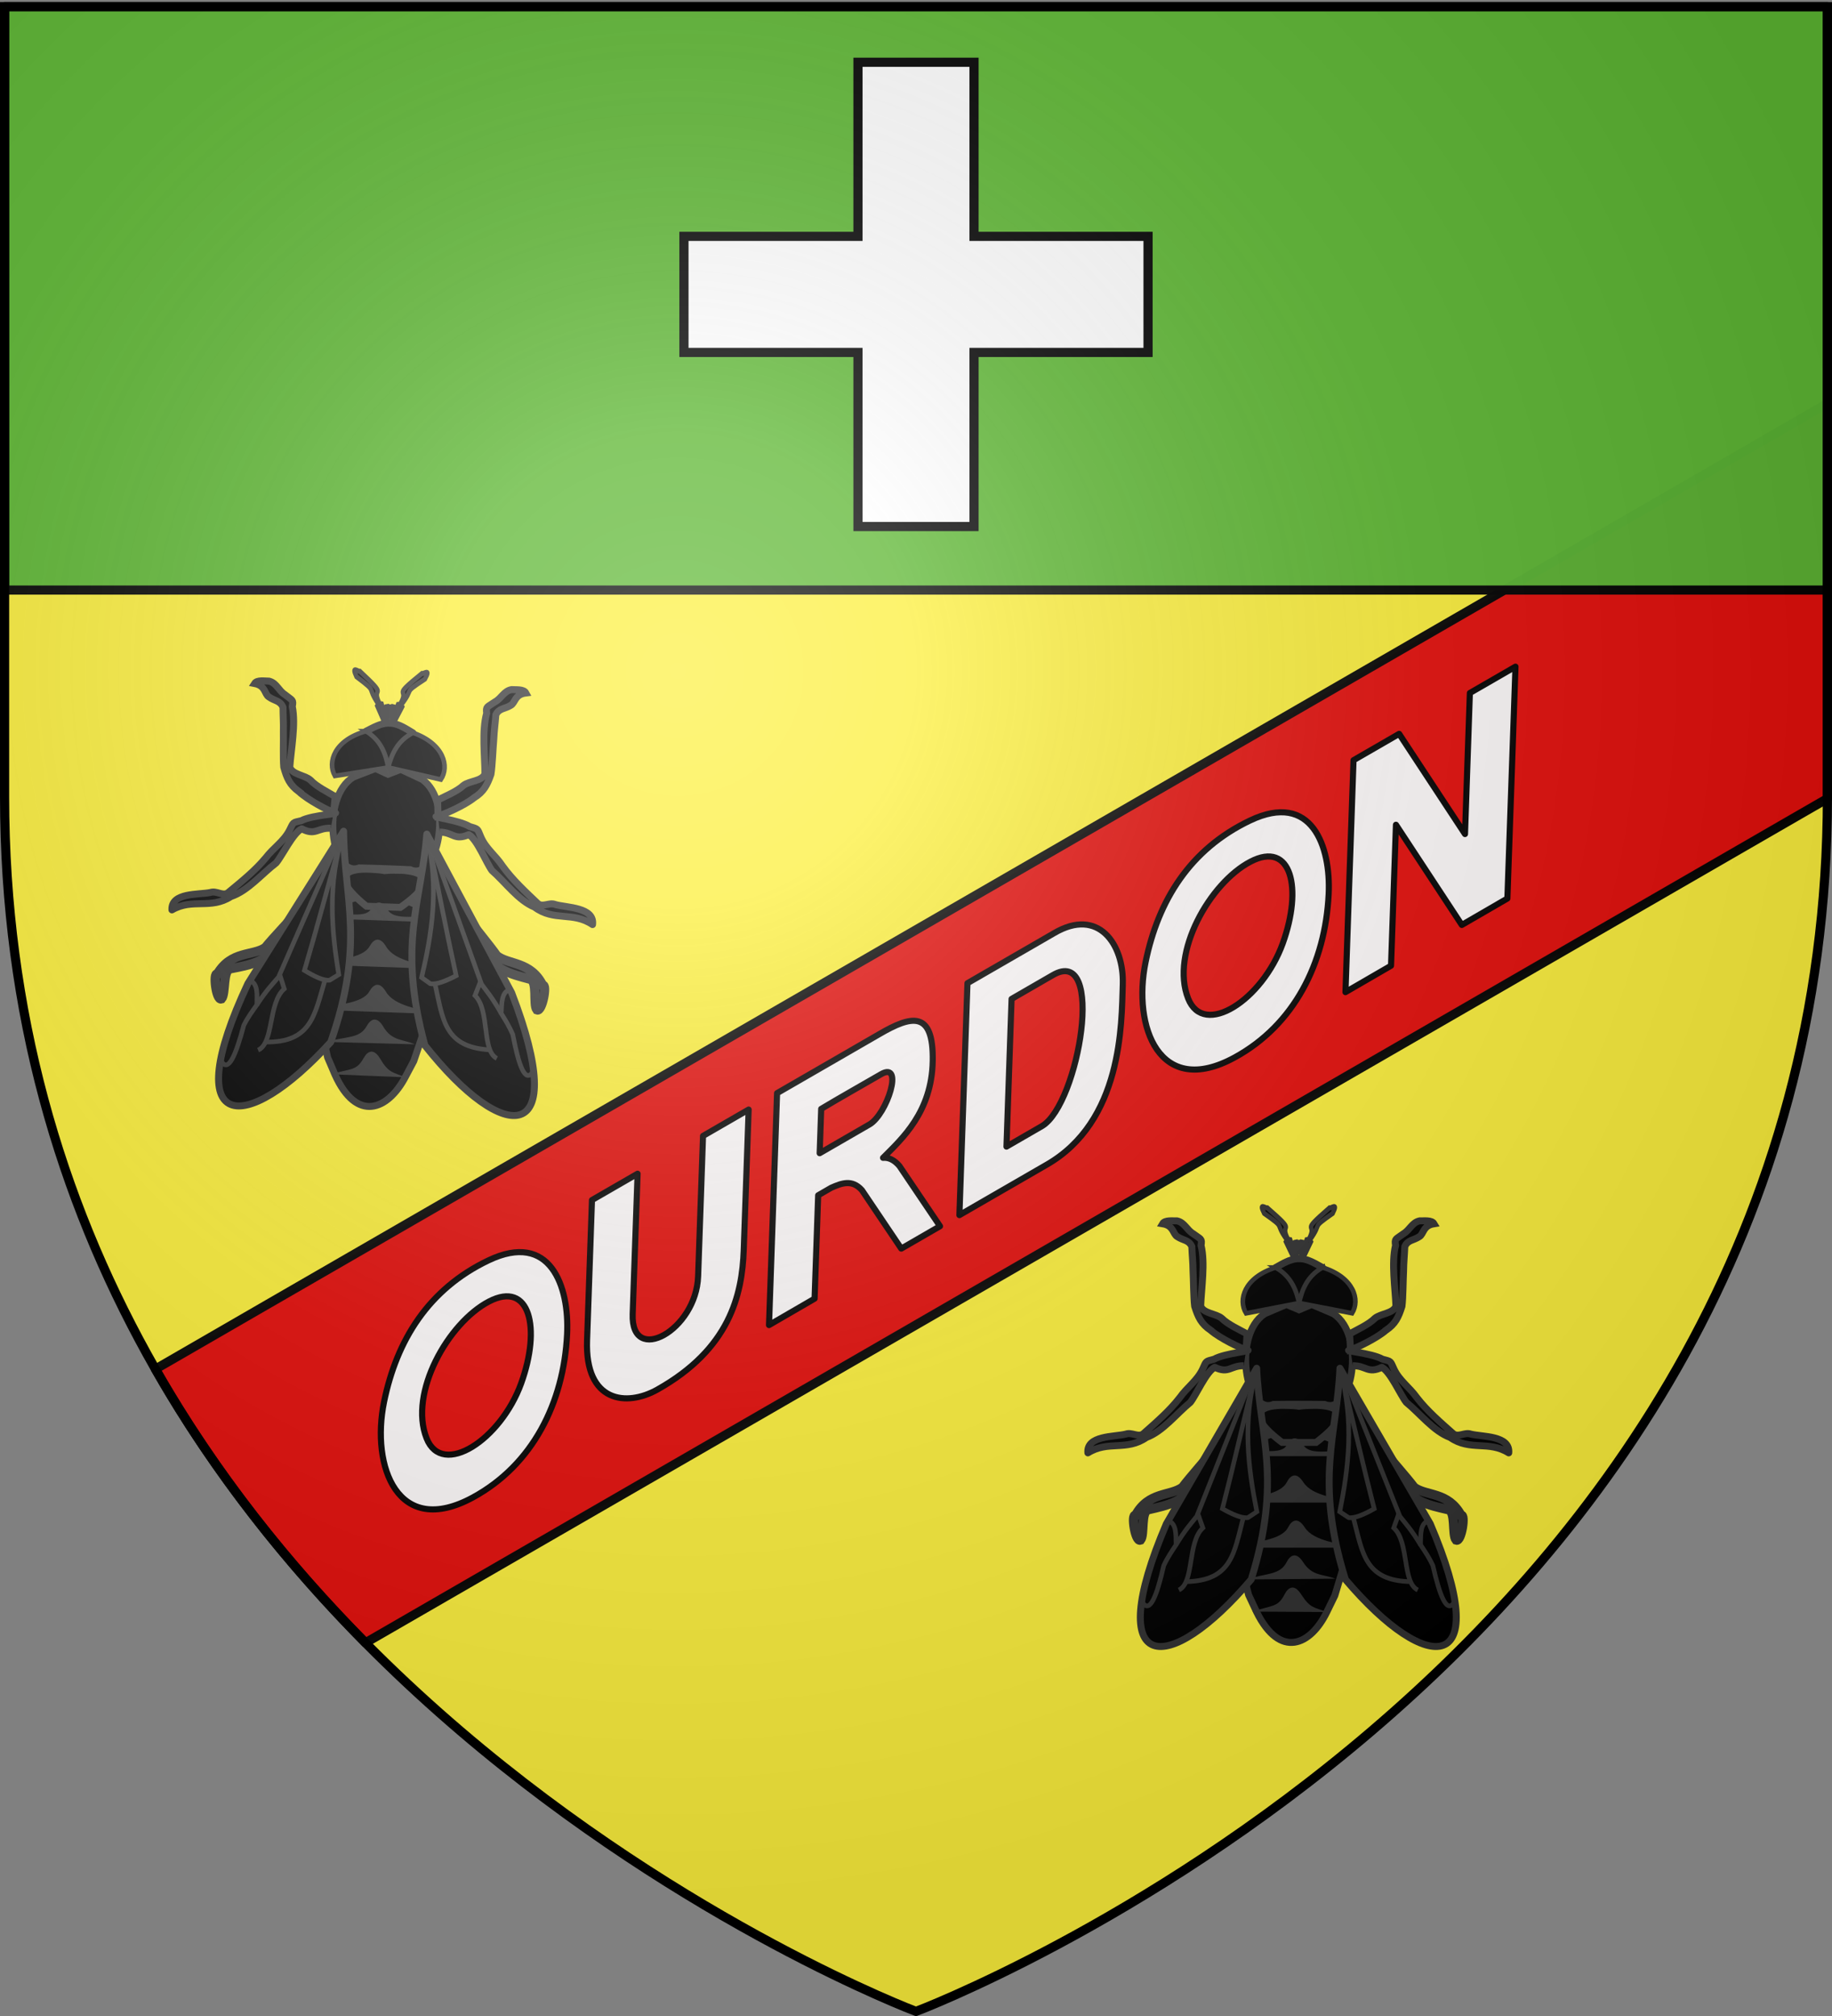
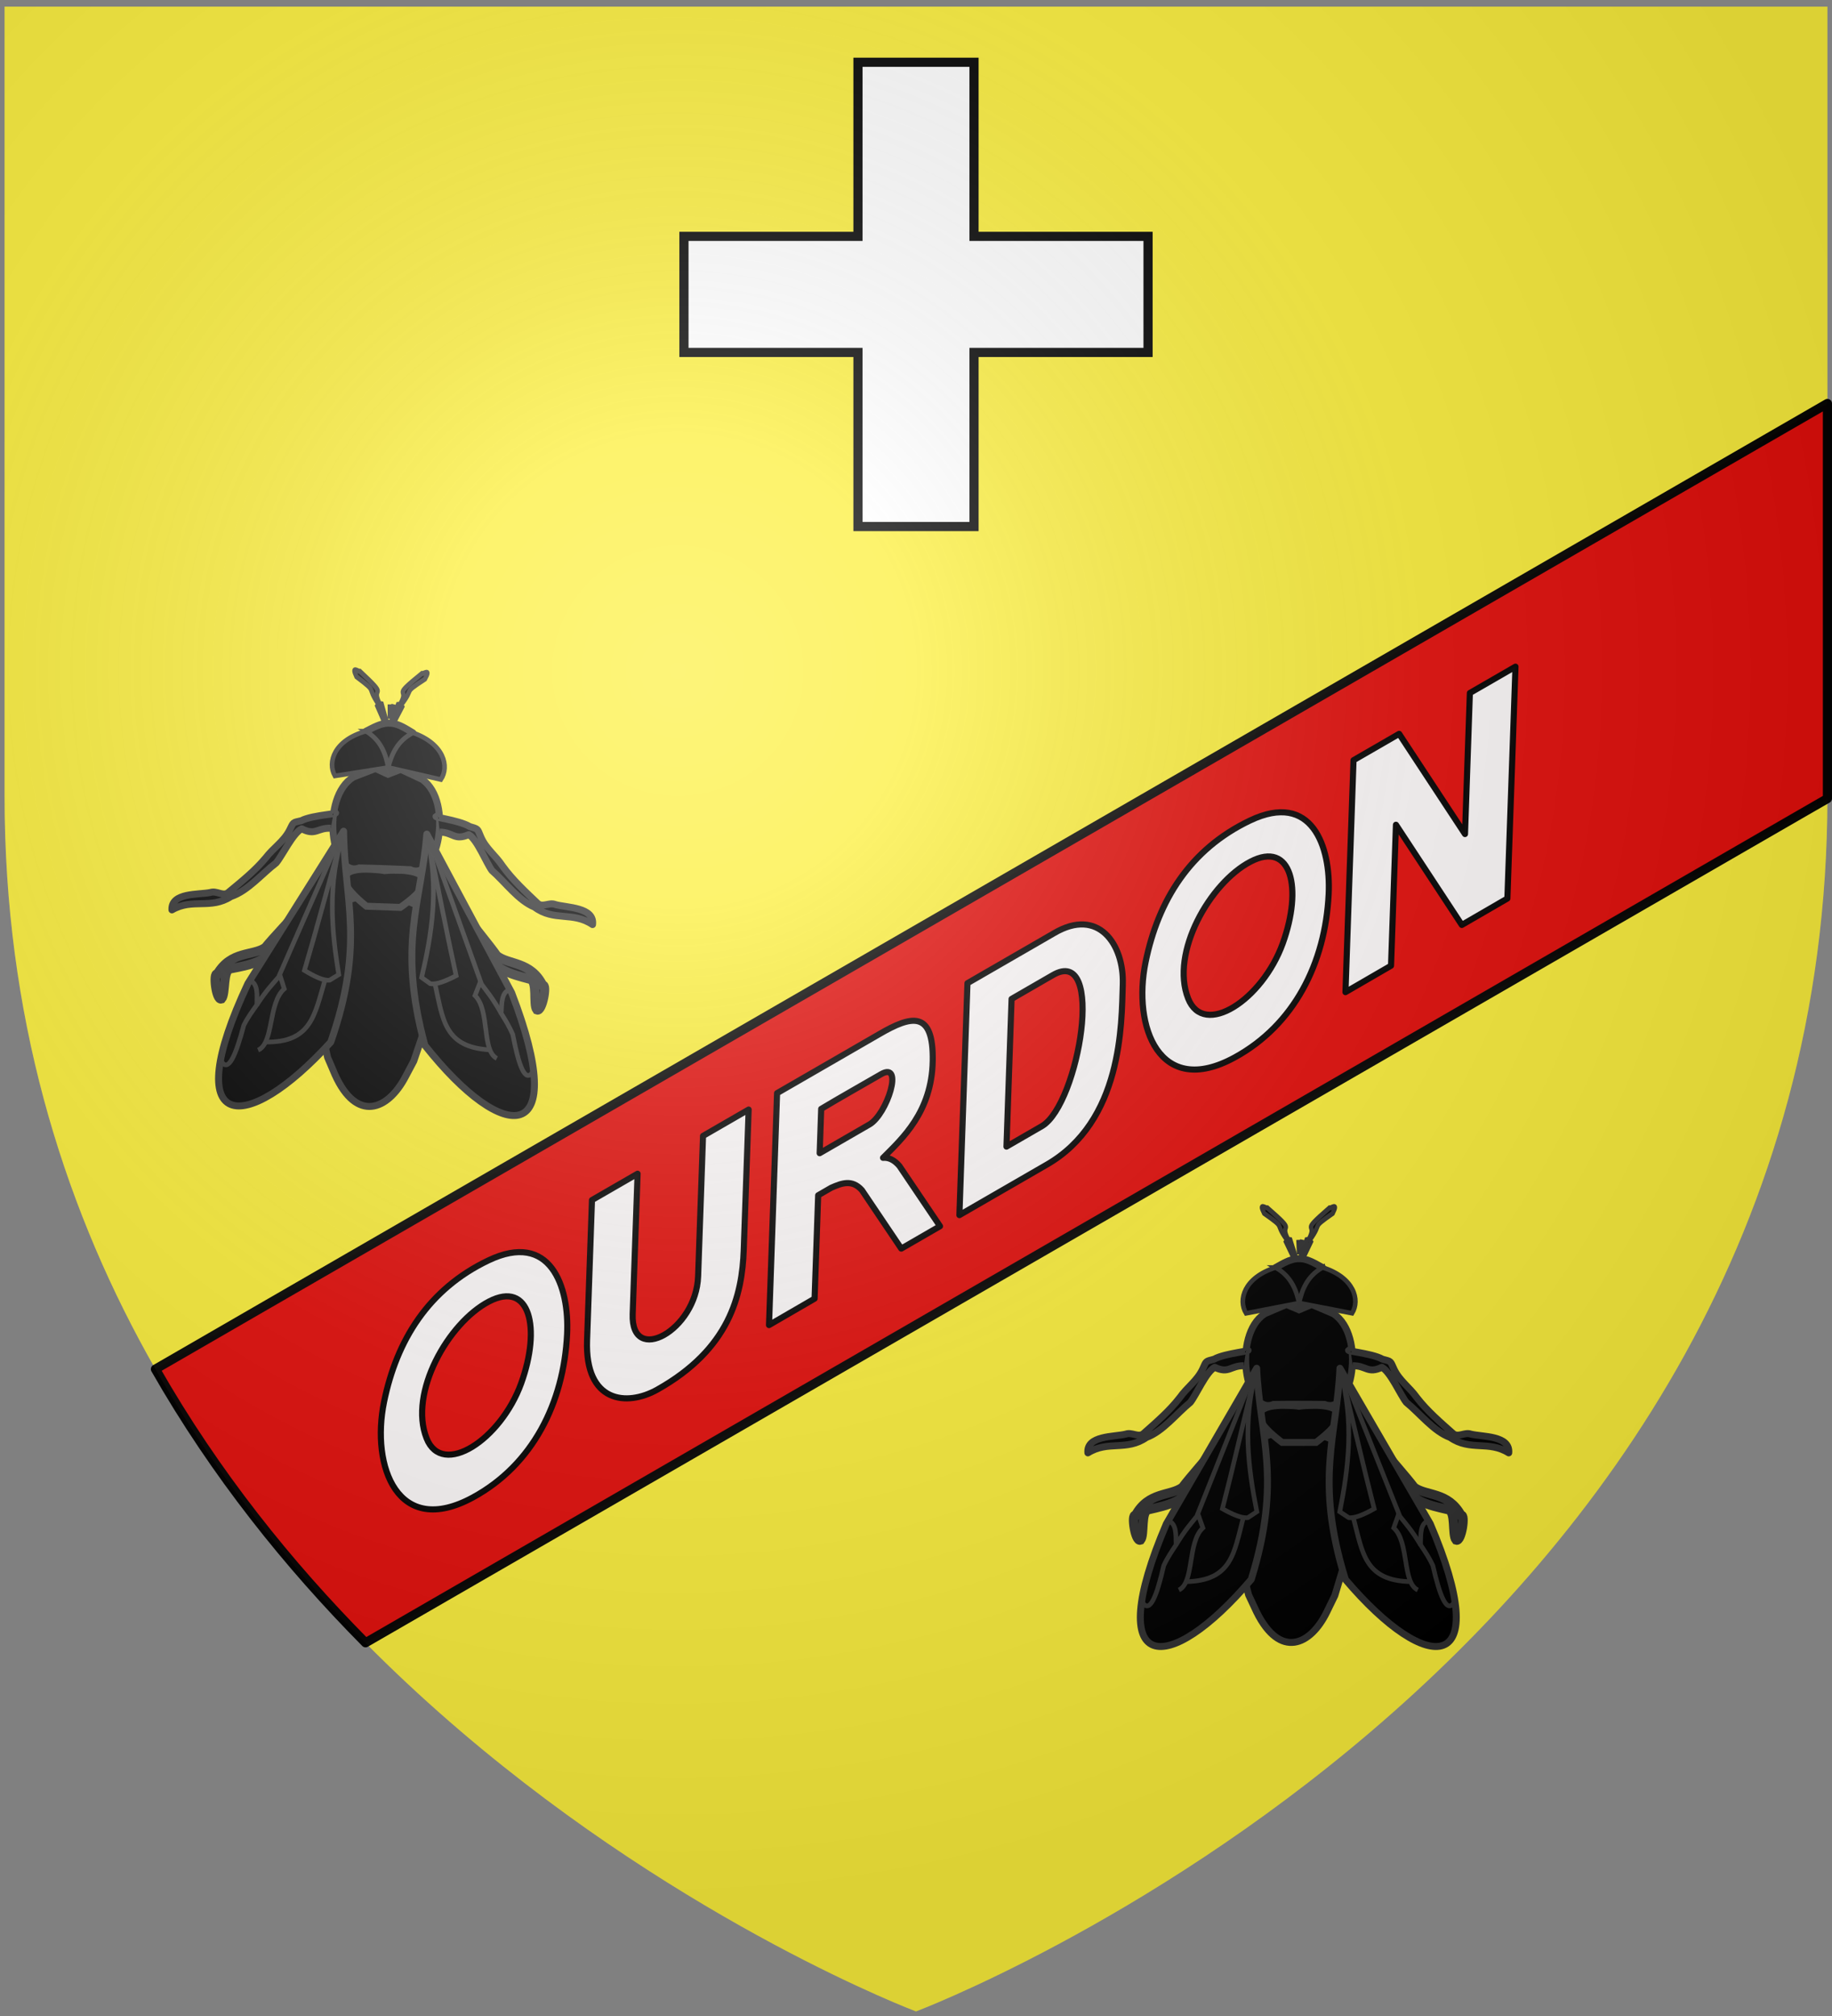
<svg xmlns="http://www.w3.org/2000/svg" xmlns:xlink="http://www.w3.org/1999/xlink" width="600" height="660" version="1.0">
  <rect width="100%" height="100%" fill="#808080" stroke="none" />
  <desc>Flag of Canton of Valais (Wallis)</desc>
  <defs>
    <g id="c">
      <path id="b" d="M0 0v1h.5z" transform="rotate(18 3.157 -.5)" />
      <use xlink:href="#b" width="810" height="540" transform="scale(-1 1)" />
    </g>
    <g id="d">
      <use xlink:href="#c" width="810" height="540" transform="rotate(72)" />
      <use xlink:href="#c" width="810" height="540" transform="rotate(144)" />
    </g>
    <g id="g">
      <path id="f" d="M0 0v1h.5z" transform="rotate(18 3.157 -.5)" />
      <use xlink:href="#f" width="810" height="540" transform="scale(-1 1)" />
    </g>
    <g id="h">
      <use xlink:href="#g" width="810" height="540" transform="rotate(72)" />
      <use xlink:href="#g" width="810" height="540" transform="rotate(144)" />
    </g>
    <radialGradient xlink:href="#a" id="l" cx="221.445" cy="226.331" r="300" fx="221.445" fy="226.331" gradientTransform="matrix(1.353 0 0 1.349 -77.63 -85.747)" gradientUnits="userSpaceOnUse" />
    <linearGradient id="a">
      <stop offset="0" style="stop-color:white;stop-opacity:.314" />
      <stop offset=".19" style="stop-color:white;stop-opacity:.251" />
      <stop offset=".6" style="stop-color:#6b6b6b;stop-opacity:.125" />
      <stop offset="1" style="stop-color:black;stop-opacity:.125" />
    </linearGradient>
    <path id="e" d="M2.922 27.673c0-5.952 2.317-9.844 5.579-11.013 1.448-.519 3.307-.273 5.018 1.447 2.119 2.129 2.736 7.993-3.483 9.121.658-.956.619-3.081-.714-3.787-.99-.524-2.113-.253-2.676.123-.824.552-1.729 2.106-1.679 4.108z" />
  </defs>
  <g style="display:inline">
    <path d="M300 658.5s298.5-112.32 298.5-397.772V2.176H1.5v258.552C1.5 546.18 300 658.5 300 658.5" style="fill:#fcef3c;fill-opacity:1;fill-rule:evenodd;stroke:none;stroke-width:1px;stroke-linecap:butt;stroke-linejoin:miter;stroke-opacity:1" />
    <path d="m598.5 132.094-78.437 45.281L87.906 426.844l-37 21.375c19.672 34.433 43.633 64.172 68.813 89.594l469.719-271.157 9.062-5.219V132.095z" style="opacity:.98;fill:#e20909;fill-opacity:1;stroke:#000;stroke-width:3;stroke-linejoin:round;stroke-miterlimit:4;stroke-dasharray:none;stroke-opacity:1" />
-     <path d="M1.5 2.176h597v191H1.5z" style="opacity:.98;fill:#5ab532;fill-opacity:1;stroke:#000;stroke-width:3;stroke-linejoin:round;stroke-miterlimit:4;stroke-dasharray:none;stroke-opacity:1" />
  </g>
  <path d="M281 20.383h38v57h57v38h-57v57h-38v-57h-57v-38h57z" style="fill:#fff;stroke:#000;stroke-width:3;stroke-linecap:butt;stroke-linejoin:miter;stroke-miterlimit:4;stroke-dasharray:none;stroke-opacity:1;display:inline" />
  <g id="k" style="display:inline" transform="translate(-31.244 -386.575)scale(1.52)">
    <g style="fill:#000;fill-opacity:1;stroke:#313131;stroke-width:25.418;stroke-miterlimit:4;stroke-dasharray:none;stroke-opacity:1">
      <path d="m1176.323 253.074 12.221 4.44 45.882-84.791-6.111-9.453c77.31-93.564-.535-53.418 132.667-135.803 33.578-59.304-7.287-25.553-18.906-28.36-182.558 140.073-63.844 66.942-120.159 161.107l-12.508 1.671-33.086 91.189zM1146.52 253.074l-12.223 4.44-45.88-84.791 6.11-9.453c-77.311-93.564.535-53.418-132.667-135.803-33.579-59.304 7.287-25.553 18.906-28.36 182.558 140.073 63.844 66.942 120.159 161.107l12.508 1.671z" style="fill:#000;fill-opacity:1;fill-rule:evenodd;stroke:#313131;stroke-width:25.418;stroke-linecap:butt;stroke-linejoin:miter;stroke-miterlimit:4;stroke-dasharray:none;stroke-opacity:1" transform="matrix(.037 0 0 .042 257.352 514.52)" />
      <g style="fill:#000;fill-opacity:1;stroke:#313131;stroke-width:25.418;stroke-miterlimit:4;stroke-dasharray:none;stroke-opacity:1">
        <path d="m1187.94-117.965-14.18 75.625M1202.119-113.238l-23.633 80.35" style="fill:#000;fill-opacity:1;fill-rule:evenodd;stroke:#313131;stroke-width:25.418;stroke-linecap:butt;stroke-linejoin:miter;stroke-miterlimit:4;stroke-dasharray:none;stroke-opacity:1" transform="matrix(.037 0 0 .042 257.214 526.29)" />
        <g style="fill:#000;fill-opacity:1;stroke:#313131;stroke-width:25.418;stroke-miterlimit:4;stroke-dasharray:none;stroke-opacity:1">
-           <path d="m1151.175-121.307 14.18 75.625M1136.996-116.58l23.632 80.35" style="fill:#000;fill-opacity:1;fill-rule:evenodd;stroke:#313131;stroke-width:25.418;stroke-linecap:butt;stroke-linejoin:miter;stroke-miterlimit:4;stroke-dasharray:none;stroke-opacity:1" transform="matrix(.037 0 0 .042 257.09 526.43)" />
-         </g>
+           </g>
        <path d="m1165.305-116.976 3.342 73.528" style="fill:#000;fill-opacity:1;fill-rule:evenodd;stroke:#313131;stroke-width:25.418;stroke-linecap:butt;stroke-linejoin:miter;stroke-miterlimit:4;stroke-dasharray:none;stroke-opacity:1" transform="matrix(.037 0 0 .042 257.214 526.29)" />
      </g>
    </g>
    <path d="m288.733 565.332 10.796-4 10.796 4 1.296 12.627-.223 2.291.223 5.065-.864 4.088-2.591 8.582-1.728 3.543c-3.511 7.199-10.076 10.15-15.114 0l-1.728-3.679-2.159-8.174-.863-6.13.431-3.679v-3.27l1.728-9.264zM297.744 535.279l-4.687 2c-7.067 4.612-4.055 22.057 1.906 19.531 2.465-.032 4.086-.034 5.5-.031 1.414-.003 3.035 0 5.5.031 5.961 2.526 8.973-14.919 1.906-19.531l-4.687-2-2.719 1.156z" style="fill:#000;fill-opacity:1;fill-rule:evenodd;stroke:#313131;stroke-width:1.5;stroke-linecap:butt;stroke-linejoin:miter;stroke-miterlimit:4;stroke-dasharray:none;stroke-opacity:1" />
    <path d="M300.057 525.435c-1.615.11-3.132 1.067-4.656 1.906l5.062 7.657 5.063-7.657c-1.524-.839-3.042-1.796-4.657-1.906-.137-.01-.267-.003-.406 0-.139-.003-.269-.01-.406 0z" style="fill:#000;fill-opacity:1;stroke:#313131;stroke-width:1.5;stroke-linejoin:round;stroke-miterlimit:4;stroke-dasharray:none;stroke-opacity:1" />
    <path d="M295.4 527.328c3.522 1.958 4.515 5.158 5.073 7.655l-11.426 2.206c-1.77-2.873-.43-7.715 6.354-9.861z" style="fill:#000;fill-opacity:1;fill-rule:evenodd;stroke:#313131;stroke-width:1;stroke-linecap:butt;stroke-linejoin:miter;stroke-miterlimit:4;stroke-dasharray:none;stroke-opacity:1" />
    <path d="M296.307 557.029c-3.403.15-8.192 1.424.5 7.969h7.312c8.692-6.545 3.903-7.82.5-7.97a17 17 0 0 0-1.312 0c-1.621.022-2.395.109-2.844.188-.449-.08-1.223-.166-2.844-.187a17 17 0 0 0-1.312 0z" style="fill:#000;fill-opacity:1;fill-rule:evenodd;stroke:#313131;stroke-width:1.5;stroke-linecap:butt;stroke-linejoin:miter;stroke-miterlimit:4;stroke-dasharray:none;stroke-opacity:1" />
-     <path d="M286.674 587.668c4.332-1.424 9.98-1.544 11.435-4.392.81-1.585 2.113-2.243 3.556 0 1.987 3.088 7.498 3.33 10.244 4.4zM289.154 594.51c4.332-1.424 7.169-.882 8.625-3.73.81-1.585 2.112-2.243 3.555 0 1.987 3.088 4.191 2.504 6.938 3.573zM290.38 601.437c4.332-1.425 5.515-.883 6.97-3.731.81-1.585 2.113-2.243 3.556 0 1.987 3.088 2.786 2.752 5.532 3.822zM286.385 577.95c4.333-1.424 9.98-1.543 11.436-4.392.81-1.584 2.112-2.242 3.555 0 1.987 3.088 7.498 3.331 10.245 4.4zM286.385 567.95c2.348-2.618 9.98.457 11.436-2.392.81-1.584 2.112-2.242 3.555 0 1.987 3.088 8.95-.226 10.245 2.4z" style="fill:#313131;fill-opacity:1;stroke:none;stroke-width:2;stroke-linejoin:round;stroke-miterlimit:4;stroke-dasharray:none;stroke-opacity:1;display:inline" />
    <path d="M305.535 527.313c-3.52 1.959-4.514 5.159-5.072 7.656l11.426 2.205c1.77-2.873.43-7.715-6.354-9.86z" style="fill:#000;fill-opacity:1;fill-rule:evenodd;stroke:#313131;stroke-width:1;stroke-linecap:butt;stroke-linejoin:miter;stroke-miterlimit:4;stroke-dasharray:none;stroke-opacity:1" />
    <g id="i">
      <path d="M289.05 545.069c2.172.193-4.506.635-6.9 2.006-1.911.517-1.632.303-2.465 2.13-1.186 2.52-3.328 3.883-4.91 6.124-2.287 2.953-5.124 5.363-7.895 7.825-1.12.814-2.457-.427-3.757.057-2.484.617-8.51.26-8.164 4.04 4.368-2.733 8.3-.315 12.624-3.328 3.58-1.332 6.482-5.145 9.443-7.548 1.23-1.525 3.414-6.606 5.27-7.557 3.055 1.456 3.315-.367 6.259-.336" style="fill:#000;fill-opacity:1;fill-rule:evenodd;stroke:#313131;stroke-width:1.5;stroke-linecap:butt;stroke-linejoin:round;stroke-miterlimit:4;stroke-dasharray:none;stroke-opacity:1" />
-       <path d="M281.423 540.848c-2.033-1.365-2.714-2.8-3.46-5.176-.236-1.86-.238-5.69-.344-7.56-.023-2.034-.184-3.27-.264-5.301-.644-1.456-1.855-1.283-3.116-2.128-.99-.554-.746-2.39-3.184-2.783.492-.845 2.161-.59 3.124-.62 1.64.376 2.058 1.924 3.462 2.766 1.696 1.268 1.943.988 1.704 2.522.932 3.782.055 9.293-.083 13.071.622 1.624 3.285 1.575 4.547 2.633 1.276 1.299 3.858 2.479 5.446 3.344l-.205 3.453c-1.302-.447-5.513-2.412-7.627-4.22z" style="fill:#000;fill-opacity:1;fill-rule:evenodd;stroke:#313131;stroke-width:1.5;stroke-linecap:butt;stroke-linejoin:miter;stroke-miterlimit:4;stroke-dasharray:none;stroke-opacity:1" />
      <path d="M282.536 566.066c-1.428 1.769-5.793 6.702-7.173 8.583-2.63 1.963-7.345.892-10.144 6.069-.991-.399-.078 5.755 1.068 5.322.95-1.17-.029-6.347 1.805-6.578 4.103-.95 7.803-1.716 9.892-5.699z" style="fill:#000;fill-opacity:1;fill-rule:evenodd;stroke:#313131;stroke-width:2;stroke-linecap:butt;stroke-linejoin:miter;stroke-miterlimit:4;stroke-dasharray:none;stroke-opacity:1" />
      <path d="M561.911 32.727c.657 14.674 5.53 23.876-1.174 45.486-17.947 21.142-32.223 20.632-18.285-11.981l19.46-33.505z" style="fill:#000;fill-opacity:1;fill-rule:evenodd;stroke:#313131;stroke-width:1.5;stroke-linecap:butt;stroke-linejoin:round;stroke-miterlimit:4;stroke-dasharray:none;stroke-opacity:1" transform="translate(-270.583 516.298)" />
      <path d="M542.819 65.546c1.864.613 1.676 3.012 1.725 5.205-.897 1.363-1.8 2.648-2.655 4.48-1.492 6.507-3.02 10.58-4.65 7.793" style="fill:none;fill-opacity:1;fill-rule:evenodd;stroke:#313131;stroke-width:1;stroke-linecap:butt;stroke-linejoin:miter;stroke-miterlimit:4;stroke-dasharray:none;stroke-opacity:1" transform="translate(-270.583 516.298)" />
      <path d="M545.142 80.486c3.385-1.59 1.796-10.265 5.177-13.38l-1.013-2.866c-1.477 1.86-2.777 3.225-4.762 6.51" style="fill:none;fill-opacity:1;fill-rule:evenodd;stroke:#313131;stroke-width:1;stroke-linecap:butt;stroke-linejoin:miter;stroke-miterlimit:4;stroke-dasharray:none;stroke-opacity:1" transform="translate(-270.583 516.298)" />
      <path d="M546.657 78.692c9.942-.195 10.376-6.226 12.36-13.748M561.864 33.147c-3.07 11.056-1.8 20.968.084 30.48l-1.92 1.275c-1.365.183-3.339-.704-5.5-1.92 2.277-8.81 4.478-18.48 6.715-27.734" style="fill:none;fill-opacity:1;fill-rule:evenodd;stroke:#313131;stroke-width:1;stroke-linecap:butt;stroke-linejoin:miter;stroke-miterlimit:4;stroke-dasharray:none;stroke-opacity:1" transform="translate(-270.583 516.298)" />
      <path d="m549.07 64.445 12.49-31.38" style="fill:none;fill-opacity:1;fill-rule:evenodd;stroke:#313131;stroke-width:1;stroke-linecap:butt;stroke-linejoin:round;stroke-miterlimit:4;stroke-dasharray:none;stroke-opacity:1" transform="translate(-270.583 516.298)" />
    </g>
    <use xlink:href="#i" width="600" height="660" transform="matrix(-1 0 0 1 600.598 0)" />
  </g>
  <g transform="translate(0 -4)">
    <path d="m443.293 252.878-2.639 75.93 14.923-8.653 1.613-46.144 21.57 32.796 14.923-8.652 2.654-75.902-14.939 8.625-1.597 46.172-21.57-32.797zM316.853 325.878l-2.639 75.93 28.39-16.391c25.088-14.271 24.705-46.186 25.121-59.176.417-13.028-7.921-25.348-22.51-16.738zm14.45 5.153 13.45-7.766c17.469-10.246 8.622 42.028-3.408 49.347l-11.718 6.766zM254.5 361.878l-2.64 75.93 14.924-8.653 1.175-33.84 4.276-2.468c3.388-1.479 6.798-2.856 10.058.796l12.88 19.122 12.693-7.328-13.294-19.713c-1.683-1.975-3.479-2.83-5.368-2.674 6.244-6.282 15.962-14.96 16.27-31.694s-7.022-14.89-17.416-8.853zm34.054-6.202c7.62-4.42 1.976 13.113-3.812 16.454l-16.294 9.408.501-14.507c6.478-3.878 13.077-7.568 19.605-11.355zM193.878 396.878l-1.61 45.962c-.712 20.351 12.949 21.733 23.003 16.093 23.702-13.298 27.793-30.966 28.31-45.718l1.609-45.962-14.94 8.625-1.609 45.962c-.62 17.709-22.03 29.384-21.434 12.375l1.61-45.962z" style="opacity:.98;fill:#fff;fill-opacity:1;stroke:#000;stroke-width:2;stroke-linejoin:round;stroke-miterlimit:4;stroke-dasharray:none;stroke-opacity:1;display:inline" />
    <path id="j" d="M154.91 494.214c19.507-10.64 29.729-30.887 30.823-53.474.76-15.687-5.536-33.746-25.729-24.128-19.677 9.373-30.092 26.175-34.22 46.325-4.348 21.217 4.509 44.704 29.125 31.277zm5.233-64.123c13.438-6.992 17.096 8.693 10.548 26.788-6.674 18.44-25.808 31.02-30.971 18.02-5.933-14.939 7.13-37.893 20.423-44.808z" style="opacity:.98;fill:#fff;fill-opacity:1;stroke:#000;stroke-width:2;stroke-linejoin:round;stroke-miterlimit:4;stroke-dasharray:none;stroke-opacity:1;display:inline" />
    <use xlink:href="#j" width="600" height="660" style="display:inline" transform="translate(249.415 -144)" />
  </g>
  <use xlink:href="#k" width="600" height="660" transform="rotate(2 5298.408 -8206.179)" />
  <path d="M300 658.5s298.5-112.32 298.5-397.772V2.176H1.5v258.552C1.5 546.18 300 658.5 300 658.5" style="opacity:1;fill:url(#l);fill-opacity:1;fill-rule:evenodd;stroke:none;stroke-width:1px;stroke-linecap:butt;stroke-linejoin:miter;stroke-opacity:1" />
-   <path d="M300 658.5S1.5 546.18 1.5 260.728V2.176h597v258.552C598.5 546.18 300 658.5 300 658.5z" style="opacity:1;fill:none;fill-opacity:1;fill-rule:evenodd;stroke:#000;stroke-width:3;stroke-linecap:butt;stroke-linejoin:miter;stroke-miterlimit:4;stroke-dasharray:none;stroke-opacity:1" />
</svg>